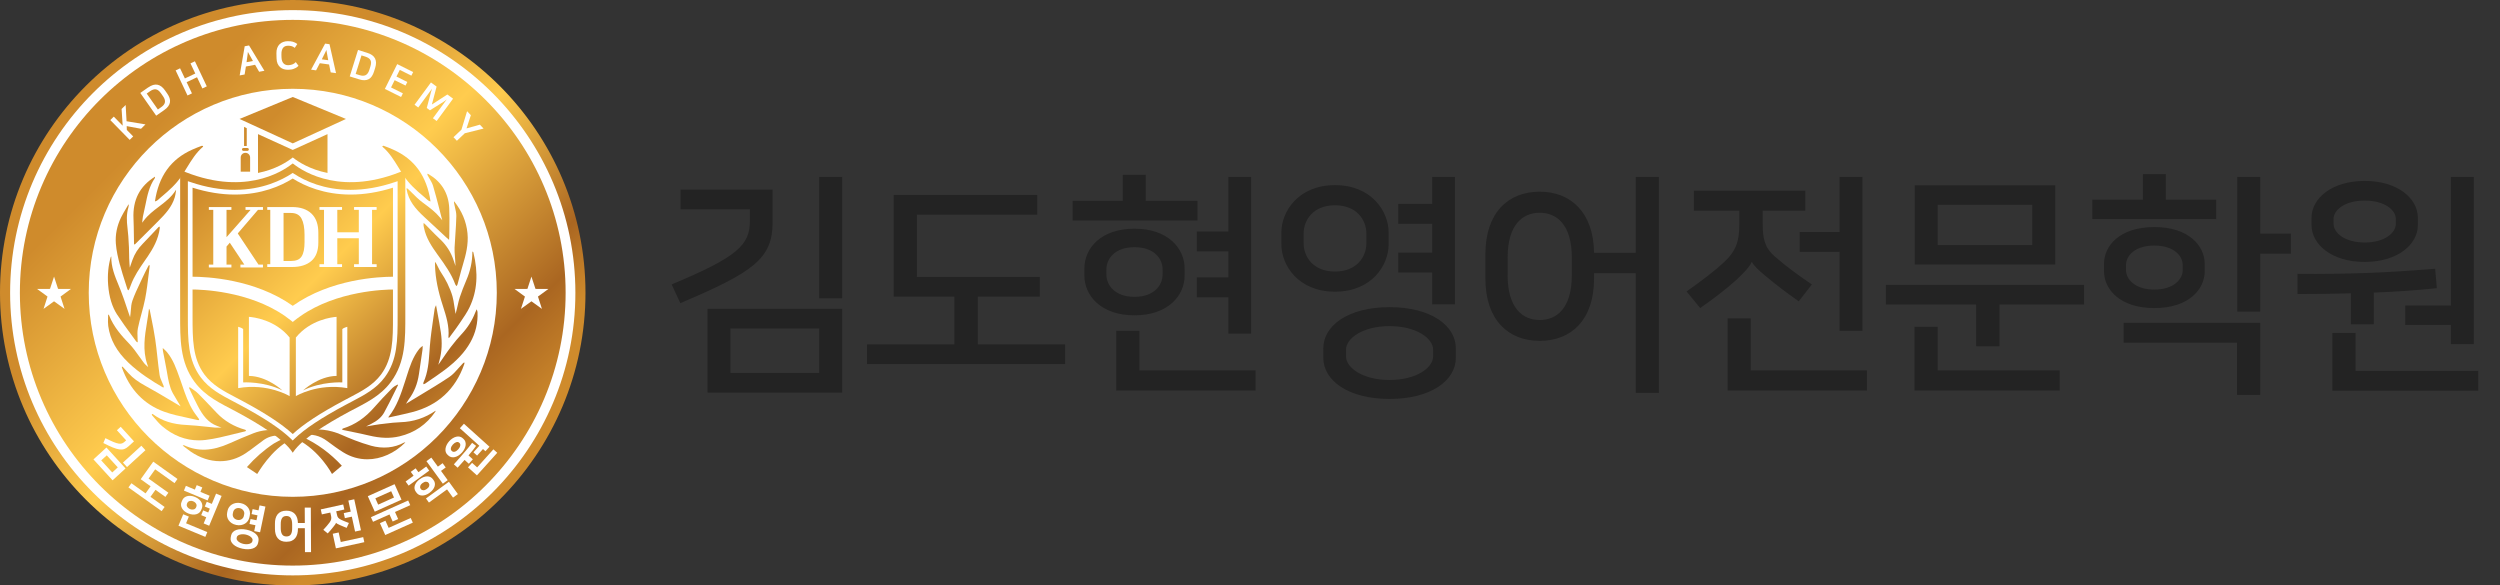
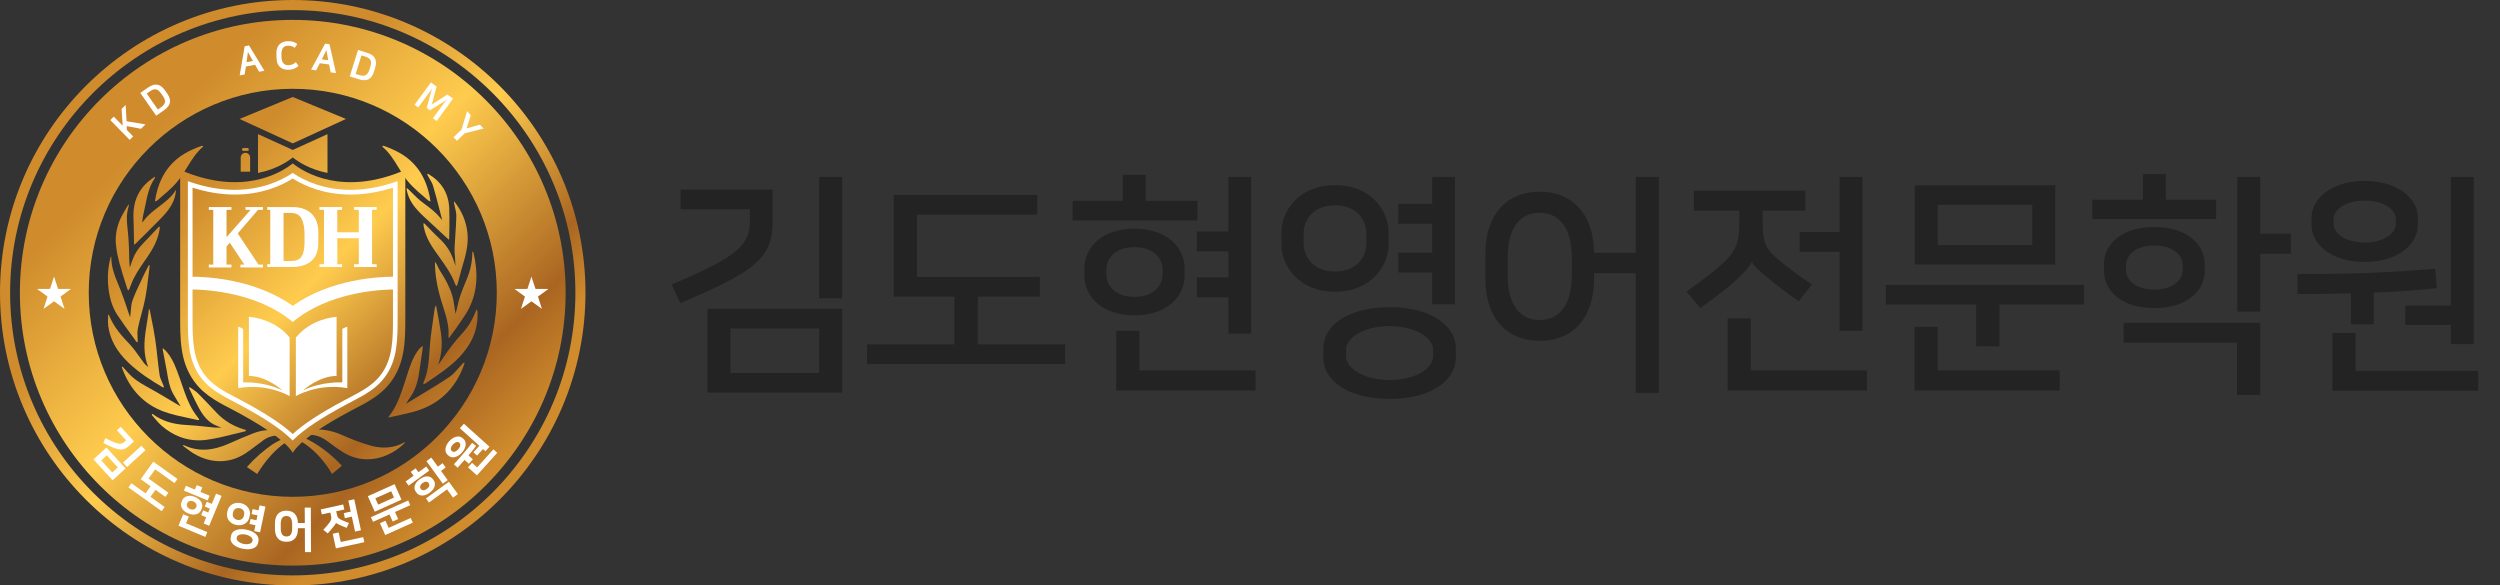
<svg xmlns="http://www.w3.org/2000/svg" width="427" height="100" viewBox="0 0 427 100" fill="none">
  <rect x="0" y="0" width="427" height="100" fill="#333333" stroke="none" />
  <g clip-path="url(#clip0_15_2)">
-     <path d="M50 0.407C22.651 0.407 0.407 22.659 0.407 50.004C0.407 77.35 22.651 99.593 49.996 99.593C77.341 99.593 99.593 77.35 99.593 50.004C99.593 22.659 77.345 0.407 50 0.407Z" fill="white" />
    <path d="M50 3.396C24.301 3.396 3.396 24.305 3.396 50.004C3.396 75.703 24.301 96.604 50 96.604C75.699 96.604 96.609 75.699 96.609 50.004C96.609 24.31 75.699 3.396 50 3.396ZM50 84.857C30.788 84.857 15.156 69.221 15.156 50.004C15.156 30.788 30.784 15.165 50 15.165C69.216 15.165 84.853 30.792 84.853 50.004C84.853 69.216 69.216 84.857 50 84.857Z" fill="url(#paint0_linear_15_2)" />
    <path d="M21.613 20.708L24.846 21.248L24.087 21.994L21.639 21.54L21.66 22.192L22.749 23.302L22.149 23.89L18.835 20.507L19.435 19.919L20.953 21.467L20.768 18.612L21.463 17.93L21.617 20.704L21.613 20.708Z" fill="white" />
    <path d="M25.322 14.933C25.9 14.53 26.423 14.376 26.895 14.47C27.367 14.564 27.791 14.882 28.168 15.418L28.554 15.971C28.743 16.241 28.88 16.498 28.962 16.747C29.047 16.995 29.069 17.235 29.03 17.471C28.992 17.707 28.897 17.934 28.734 18.157C28.576 18.38 28.344 18.595 28.04 18.805L26.676 19.756L23.962 15.876L25.313 14.929L25.322 14.933ZM26.964 18.702L27.538 18.299C27.71 18.179 27.851 18.05 27.958 17.917C28.066 17.784 28.134 17.643 28.164 17.493C28.194 17.343 28.186 17.18 28.134 17.004C28.083 16.828 27.988 16.64 27.843 16.434L27.491 15.932C27.204 15.521 26.912 15.298 26.616 15.259C26.321 15.22 25.99 15.328 25.635 15.576L25.06 15.979L26.964 18.698V18.702Z" fill="white" />
-     <path d="M33.652 13.192L31.877 14.033L32.786 15.949L32.027 16.309L29.999 12.026L30.758 11.666L31.577 13.398L33.352 12.558L32.533 10.826L33.292 10.466L35.32 14.749L34.561 15.109L33.652 13.192Z" fill="white" />
    <path d="M45.155 12.091L44.259 12.258L43.569 11.066L42 11.362L41.781 12.725L40.936 12.884L41.794 7.902L42.536 7.76L45.16 12.086L45.155 12.091ZM42.107 10.624L43.2 10.418L42.707 9.531C42.621 9.385 42.553 9.265 42.501 9.167C42.45 9.068 42.394 8.965 42.338 8.858C42.334 8.926 42.33 8.986 42.321 9.042C42.317 9.098 42.308 9.154 42.304 9.209C42.295 9.265 42.291 9.325 42.283 9.389C42.274 9.454 42.261 9.531 42.248 9.617L42.111 10.624H42.107Z" fill="white" />
    <path d="M49.138 7.036C49.473 7.027 49.764 7.057 50.026 7.13C50.283 7.203 50.536 7.332 50.78 7.52L50.343 8.176C50.146 8.018 49.953 7.919 49.764 7.872C49.575 7.825 49.374 7.807 49.16 7.812C49.018 7.812 48.881 7.842 48.748 7.885C48.615 7.932 48.495 8.009 48.392 8.12C48.289 8.232 48.208 8.382 48.148 8.575C48.088 8.764 48.062 9.008 48.066 9.299L48.079 9.784C48.088 10.033 48.122 10.247 48.186 10.418C48.251 10.59 48.337 10.731 48.444 10.839C48.551 10.946 48.671 11.023 48.808 11.07C48.945 11.117 49.087 11.139 49.237 11.134C49.456 11.13 49.678 11.092 49.906 11.014C50.133 10.941 50.339 10.804 50.523 10.607L50.986 11.242C50.849 11.383 50.703 11.499 50.553 11.585C50.399 11.67 50.249 11.735 50.094 11.786C49.944 11.838 49.79 11.868 49.644 11.885C49.494 11.902 49.357 11.911 49.224 11.915C48.967 11.923 48.718 11.889 48.482 11.82C48.246 11.752 48.036 11.64 47.856 11.482C47.676 11.323 47.526 11.122 47.415 10.877C47.303 10.629 47.243 10.328 47.235 9.973L47.213 9.124C47.205 8.768 47.248 8.463 47.346 8.202C47.44 7.945 47.578 7.726 47.753 7.554C47.929 7.383 48.135 7.254 48.371 7.169C48.607 7.083 48.864 7.036 49.138 7.031V7.036Z" fill="white" />
    <path d="M57.387 12.489L56.483 12.365L56.208 11.014L54.626 10.796L53.987 12.018L53.134 11.898L55.531 7.447L56.281 7.55L57.392 12.485L57.387 12.489ZM54.961 10.131L56.062 10.286L55.878 9.282C55.844 9.119 55.818 8.982 55.801 8.871C55.784 8.759 55.767 8.643 55.745 8.528C55.719 8.592 55.694 8.648 55.672 8.695C55.651 8.746 55.625 8.794 55.599 8.849C55.574 8.901 55.548 8.956 55.522 9.012C55.492 9.072 55.458 9.137 55.419 9.218L54.969 10.131H54.961Z" fill="white" />
    <path d="M62.729 9.025C63.403 9.235 63.844 9.557 64.058 9.99C64.273 10.423 64.281 10.95 64.084 11.576L63.883 12.223C63.784 12.536 63.664 12.802 63.514 13.021C63.368 13.24 63.192 13.407 62.982 13.518C62.776 13.634 62.532 13.694 62.262 13.703C61.988 13.711 61.675 13.66 61.323 13.548L59.737 13.051L61.152 8.532L62.725 9.025H62.729ZM60.749 12.627L61.417 12.837C61.619 12.901 61.803 12.931 61.975 12.935C62.146 12.935 62.301 12.905 62.438 12.841C62.575 12.772 62.699 12.665 62.807 12.519C62.914 12.373 63.008 12.181 63.081 11.941L63.265 11.357C63.415 10.882 63.415 10.513 63.265 10.255C63.115 9.998 62.828 9.801 62.412 9.672L61.743 9.462L60.753 12.627H60.749Z" fill="white" />
-     <path d="M70.571 12.301L70.262 12.922L68.282 11.936L67.716 13.077L69.572 14.003L69.268 14.616L67.407 13.694L66.79 14.937L68.813 15.945L68.504 16.567L65.735 15.19L67.844 10.95L70.575 12.309L70.571 12.301Z" fill="white" />
    <path d="M73.572 15.855C73.594 15.769 73.624 15.666 73.662 15.559C73.701 15.448 73.748 15.306 73.804 15.135L71.433 18.359L70.803 17.896L73.607 14.08L74.571 14.787L73.765 17.849L76.411 16.138L77.384 16.854L74.58 20.67L73.941 20.198L76.312 16.974C76.158 17.103 76.033 17.197 75.948 17.257C75.862 17.317 75.78 17.368 75.707 17.42L73.431 18.843L72.891 18.445L73.581 15.851L73.572 15.855Z" fill="white" />
    <path d="M79.395 22.753L78.035 24.044L77.457 23.435L78.816 22.145L79.776 18.993L80.424 19.675L79.682 21.93L81.959 21.291L82.593 21.96L79.399 22.758L79.395 22.753Z" fill="white" />
    <path d="M18.179 76.436L21.441 80.008L19.225 82.036L15.962 78.464L18.179 76.436ZM17.287 78.636L19.169 80.694L20.117 79.828L18.234 77.77L17.287 78.636ZM18.007 74.841C18.56 75.124 19.019 75.343 19.375 75.489C19.735 75.639 20.031 75.733 20.271 75.767C20.507 75.806 20.704 75.789 20.863 75.725C21.021 75.66 21.18 75.553 21.338 75.403L21.544 75.214L19.967 73.487L20.614 72.895L22.886 75.382L21.96 76.226C21.72 76.449 21.476 76.603 21.231 76.694C20.987 76.784 20.704 76.805 20.382 76.758C20.061 76.711 19.679 76.599 19.242 76.419C18.805 76.239 18.273 75.99 17.647 75.669L18.003 74.833L18.007 74.841ZM21.694 79.772L21 79.009L24.147 76.132L24.841 76.895L21.694 79.772Z" fill="white" />
    <path d="M26.561 83.656L25.699 84.861L28.117 86.589L27.607 87.301L21.934 83.249L22.445 82.537L24.863 84.265L25.725 83.06L24.031 81.851L26.175 78.85L30.316 81.808L29.806 82.52L26.505 80.162L25.377 81.74L28.76 84.158L28.25 84.87L26.556 83.661L26.561 83.656Z" fill="white" />
    <path d="M31.778 89.376L35.406 90.885L35.067 91.7L30.479 89.792L31.294 87.837L32.254 88.235L31.778 89.376ZM32.151 87.695C31.89 87.588 31.671 87.455 31.491 87.301C31.315 87.146 31.178 86.983 31.08 86.808C30.985 86.632 30.93 86.452 30.917 86.272C30.904 86.092 30.934 85.912 31.007 85.74L31.127 85.453C31.2 85.281 31.302 85.135 31.44 85.015C31.577 84.895 31.744 84.81 31.937 84.75C32.13 84.694 32.34 84.677 32.576 84.694C32.812 84.711 33.06 84.775 33.322 84.887C33.583 84.994 33.802 85.127 33.982 85.281C34.158 85.436 34.299 85.599 34.394 85.774C34.488 85.95 34.544 86.13 34.557 86.31C34.569 86.495 34.539 86.67 34.471 86.842L34.351 87.129C34.278 87.301 34.175 87.446 34.038 87.567C33.901 87.686 33.733 87.772 33.541 87.828C33.348 87.884 33.138 87.905 32.902 87.884C32.666 87.867 32.417 87.802 32.156 87.695H32.151ZM34.235 84.016L35.8 84.668L35.461 85.478L31.414 83.793L31.748 82.983L33.283 83.622L33.601 82.859L34.552 83.253L34.235 84.016ZM33.013 85.633C32.889 85.581 32.769 85.551 32.657 85.547C32.546 85.543 32.447 85.556 32.357 85.581C32.267 85.611 32.194 85.65 32.134 85.701C32.074 85.753 32.031 85.813 32.001 85.877L31.924 86.057C31.898 86.122 31.886 86.195 31.89 86.276C31.894 86.353 31.92 86.435 31.963 86.52C32.006 86.602 32.066 86.683 32.147 86.756C32.229 86.833 32.331 86.893 32.456 86.949C32.58 87.001 32.7 87.031 32.812 87.035C32.923 87.039 33.022 87.026 33.112 87.001C33.202 86.971 33.275 86.932 33.335 86.88C33.395 86.829 33.438 86.769 33.468 86.705L33.545 86.525C33.571 86.46 33.583 86.387 33.579 86.306C33.575 86.229 33.549 86.147 33.506 86.062C33.463 85.98 33.403 85.899 33.322 85.826C33.24 85.749 33.138 85.684 33.013 85.633ZM35.225 88.347L34.364 87.987L34.703 87.172L35.564 87.532L35.839 86.876L34.977 86.516L35.316 85.701L36.177 86.062L36.906 84.308L37.849 84.702L35.727 89.796L34.784 89.401L35.221 88.351L35.225 88.347Z" fill="white" />
    <path d="M40.345 89.663C40.045 89.599 39.787 89.496 39.573 89.354C39.359 89.209 39.183 89.041 39.054 88.853C38.926 88.664 38.836 88.458 38.793 88.24C38.75 88.017 38.75 87.798 38.793 87.579L38.865 87.228C38.908 87.013 38.994 86.812 39.123 86.627C39.251 86.439 39.414 86.284 39.607 86.165C39.804 86.044 40.027 85.959 40.285 85.912C40.538 85.864 40.816 85.873 41.116 85.933C41.417 85.993 41.674 86.1 41.888 86.242C42.102 86.387 42.274 86.555 42.407 86.743C42.54 86.932 42.626 87.138 42.669 87.361C42.711 87.584 42.711 87.802 42.669 88.017L42.596 88.368C42.548 88.587 42.463 88.788 42.334 88.973C42.205 89.157 42.047 89.311 41.85 89.431C41.657 89.552 41.429 89.637 41.176 89.684C40.923 89.732 40.645 89.723 40.345 89.663ZM41.434 93.723C41.104 93.655 40.803 93.556 40.533 93.432C40.263 93.307 40.036 93.162 39.856 92.994C39.672 92.827 39.539 92.643 39.457 92.437C39.376 92.231 39.359 92.017 39.406 91.79L39.479 91.438C39.526 91.215 39.629 91.022 39.787 90.868C39.946 90.709 40.139 90.593 40.375 90.512C40.611 90.43 40.872 90.388 41.172 90.379C41.468 90.37 41.781 90.4 42.115 90.469C42.446 90.538 42.746 90.636 43.016 90.761C43.286 90.885 43.513 91.031 43.693 91.198C43.877 91.365 44.011 91.549 44.092 91.755C44.173 91.961 44.191 92.175 44.148 92.403L44.075 92.754C44.028 92.977 43.925 93.17 43.77 93.325C43.612 93.483 43.414 93.599 43.183 93.68C42.947 93.762 42.681 93.805 42.386 93.813C42.09 93.822 41.772 93.792 41.442 93.723H41.434ZM40.941 86.795C40.791 86.765 40.653 86.76 40.525 86.786C40.396 86.812 40.285 86.859 40.186 86.919C40.087 86.983 40.01 87.061 39.95 87.155C39.89 87.249 39.847 87.344 39.826 87.446L39.762 87.751C39.74 87.854 39.74 87.957 39.762 88.068C39.779 88.18 39.822 88.282 39.886 88.377C39.95 88.475 40.036 88.561 40.143 88.634C40.25 88.711 40.379 88.763 40.529 88.793C40.679 88.823 40.816 88.827 40.945 88.801C41.074 88.775 41.185 88.728 41.284 88.668C41.382 88.604 41.459 88.527 41.52 88.433C41.58 88.338 41.622 88.244 41.644 88.141L41.708 87.837C41.73 87.734 41.73 87.631 41.708 87.519C41.687 87.408 41.648 87.305 41.584 87.211C41.52 87.112 41.434 87.026 41.331 86.953C41.224 86.876 41.095 86.825 40.945 86.795H40.941ZM41.935 91.296C41.76 91.258 41.588 91.245 41.421 91.249C41.254 91.249 41.099 91.275 40.966 91.314C40.829 91.352 40.713 91.408 40.623 91.481C40.529 91.554 40.473 91.639 40.452 91.734L40.418 91.91C40.396 92.004 40.418 92.107 40.473 92.21C40.529 92.313 40.611 92.411 40.722 92.501C40.834 92.591 40.962 92.673 41.116 92.741C41.271 92.81 41.434 92.866 41.609 92.904C41.785 92.939 41.957 92.956 42.128 92.951C42.295 92.951 42.45 92.926 42.583 92.887C42.72 92.849 42.831 92.793 42.926 92.72C43.02 92.647 43.076 92.561 43.097 92.467L43.136 92.291C43.157 92.193 43.136 92.094 43.08 91.991C43.024 91.888 42.943 91.79 42.831 91.7C42.724 91.609 42.591 91.528 42.437 91.459C42.287 91.391 42.12 91.335 41.944 91.296H41.935ZM44.156 87.168L44.332 86.319L45.335 86.525L44.422 90.915L43.419 90.709L43.629 89.706L42.617 89.496L42.793 88.647L43.805 88.857L43.98 88.017L42.969 87.807L43.144 86.958L44.152 87.168H44.156Z" fill="white" />
    <path d="M48.937 92.536C48.585 92.536 48.289 92.484 48.041 92.377C47.792 92.27 47.586 92.115 47.428 91.922C47.269 91.725 47.149 91.494 47.076 91.228C46.999 90.962 46.96 90.666 46.96 90.345V89.436C46.956 89.118 46.99 88.827 47.063 88.557C47.136 88.287 47.252 88.051 47.406 87.854C47.565 87.656 47.766 87.502 48.015 87.391C48.264 87.279 48.559 87.224 48.911 87.224C49.25 87.224 49.541 87.275 49.786 87.378C50.03 87.485 50.236 87.631 50.394 87.815C50.553 88.004 50.673 88.227 50.755 88.484C50.836 88.741 50.879 89.024 50.883 89.329H52.062L52.049 86.696H53.087L53.126 94.302H52.088L52.066 90.216H50.888V90.319C50.888 90.641 50.853 90.936 50.78 91.202C50.707 91.468 50.592 91.704 50.437 91.901C50.279 92.098 50.077 92.253 49.833 92.364C49.584 92.476 49.284 92.531 48.937 92.531V92.536ZM48.915 88.132C48.568 88.132 48.319 88.257 48.169 88.497C48.019 88.737 47.946 89.088 47.951 89.552V90.216C47.955 90.679 48.032 91.031 48.186 91.271C48.337 91.511 48.589 91.631 48.937 91.627C49.284 91.627 49.533 91.502 49.683 91.262C49.833 91.022 49.906 90.671 49.901 90.207V89.543C49.897 89.08 49.82 88.728 49.666 88.488C49.516 88.248 49.263 88.132 48.915 88.132Z" fill="white" />
    <path d="M54.785 87.001L58.622 86.165L58.811 87.026L57.426 87.326L57.563 87.948C57.584 88.042 57.61 88.132 57.64 88.214C57.67 88.295 57.713 88.364 57.769 88.428C57.825 88.493 57.893 88.553 57.979 88.613C58.06 88.673 58.163 88.733 58.288 88.788C58.485 88.878 58.695 88.968 58.918 89.063C59.141 89.153 59.364 89.243 59.595 89.324L59.209 90.16C59.012 90.083 58.819 90.006 58.626 89.924C58.433 89.843 58.249 89.766 58.078 89.693C57.88 89.607 57.722 89.53 57.606 89.466C57.49 89.397 57.417 89.346 57.392 89.307H57.383C57.379 89.359 57.331 89.449 57.25 89.577C57.164 89.706 57.048 89.86 56.89 90.045C56.748 90.22 56.607 90.396 56.457 90.572C56.307 90.748 56.148 90.924 55.977 91.108L55.222 90.495C55.441 90.267 55.647 90.045 55.831 89.817C56.02 89.59 56.182 89.389 56.32 89.2C56.431 89.046 56.508 88.887 56.556 88.72C56.598 88.553 56.598 88.368 56.556 88.171L56.418 87.545L54.973 87.858L54.785 86.996V87.001ZM58.198 92.574L62.035 91.742L62.224 92.604L57.37 93.659L56.83 91.164L57.846 90.945L58.202 92.574H58.198ZM60.097 88.244L58.905 88.501L58.716 87.639L59.908 87.382L59.497 85.496L60.504 85.277L61.653 90.572L60.646 90.791L60.093 88.248L60.097 88.244Z" fill="white" />
    <path d="M67.394 82.7L68.577 85.346L64.007 87.395L62.824 84.75L67.394 82.7ZM69.718 85.487L70.074 86.28L67.467 87.446L68.007 88.656L67.068 89.076L66.528 87.867L63.711 89.127L63.355 88.334L69.718 85.483V85.487ZM64.59 86.19L67.296 84.977L66.815 83.901L64.11 85.114L64.59 86.19ZM66.378 90.16L70.151 88.471L70.511 89.269L65.799 91.382L64.894 89.359L65.834 88.938L66.382 90.165L66.378 90.16Z" fill="white" />
    <path d="M71.472 80.651L72.801 79.682L73.311 80.385L69.791 82.945L69.281 82.242L70.64 81.255L70.159 80.595L70.991 79.991L71.472 80.651ZM73.388 84.162C73.152 84.334 72.925 84.454 72.706 84.531C72.483 84.608 72.278 84.642 72.085 84.638C71.892 84.634 71.716 84.591 71.557 84.51C71.399 84.428 71.266 84.317 71.159 84.171L71.004 83.961C70.897 83.815 70.833 83.652 70.803 83.476C70.777 83.3 70.79 83.12 70.846 82.936C70.901 82.752 71 82.567 71.137 82.379C71.278 82.19 71.463 82.014 71.699 81.843C71.93 81.675 72.153 81.555 72.376 81.474C72.599 81.397 72.805 81.358 72.998 81.362C73.191 81.367 73.367 81.41 73.525 81.491C73.684 81.573 73.817 81.684 73.924 81.83L74.078 82.04C74.185 82.186 74.25 82.344 74.275 82.524C74.301 82.7 74.288 82.88 74.233 83.065C74.177 83.249 74.078 83.438 73.937 83.626C73.795 83.815 73.607 83.991 73.379 84.158L73.388 84.162ZM72.179 82.503C71.956 82.662 71.823 82.833 71.78 83.009C71.733 83.189 71.75 83.326 71.823 83.429L71.917 83.562C71.99 83.665 72.119 83.721 72.303 83.734C72.488 83.746 72.689 83.669 72.908 83.51C73.126 83.352 73.264 83.18 73.306 83C73.354 82.82 73.337 82.683 73.264 82.58L73.165 82.447C73.092 82.344 72.963 82.289 72.779 82.28C72.595 82.267 72.393 82.344 72.175 82.503H72.179ZM72.753 85.14L76.676 82.284L78.207 84.389L77.375 84.994L76.355 83.592L73.264 85.839L72.753 85.135V85.14ZM74.794 79.699L75.6 79.112L76.128 79.841L75.322 80.428L76.471 82.01L75.635 82.615L72.835 78.764L73.671 78.16L74.79 79.703L74.794 79.699Z" fill="white" />
    <path d="M78.893 77.307C78.709 77.508 78.516 77.675 78.314 77.804C78.108 77.933 77.907 78.023 77.705 78.07C77.504 78.121 77.307 78.126 77.118 78.087C76.929 78.048 76.762 77.963 76.616 77.834L76.445 77.68C76.299 77.547 76.196 77.392 76.136 77.208C76.08 77.024 76.063 76.826 76.093 76.621C76.119 76.415 76.188 76.205 76.295 75.986C76.402 75.772 76.543 75.562 76.728 75.356C76.908 75.159 77.101 74.991 77.307 74.863C77.512 74.734 77.718 74.644 77.92 74.593C78.121 74.541 78.319 74.537 78.507 74.576C78.696 74.614 78.863 74.7 79.009 74.829L79.18 74.983C79.326 75.116 79.429 75.27 79.485 75.454C79.54 75.639 79.558 75.836 79.532 76.042C79.502 76.248 79.438 76.462 79.326 76.681C79.219 76.899 79.073 77.105 78.897 77.307H78.893ZM77.354 75.922C77.169 76.128 77.054 76.333 77.019 76.535C76.981 76.736 77.019 76.891 77.139 76.994L77.225 77.071C77.341 77.178 77.5 77.199 77.697 77.144C77.894 77.084 78.083 76.951 78.271 76.745C78.456 76.539 78.571 76.333 78.606 76.132C78.644 75.93 78.606 75.776 78.486 75.673L78.4 75.596C78.284 75.489 78.126 75.467 77.928 75.527C77.731 75.587 77.542 75.72 77.354 75.926V75.922ZM77.521 79.309C77.941 78.841 78.306 78.43 78.623 78.07C78.94 77.71 79.219 77.388 79.463 77.097C79.708 76.809 79.926 76.548 80.115 76.312C80.303 76.076 80.475 75.853 80.634 75.635L81.32 76.153C81.17 76.372 80.99 76.608 80.779 76.874C80.569 77.135 80.316 77.439 80.021 77.782L80.762 78.451L80.076 79.21L79.347 78.554C79.172 78.756 78.987 78.966 78.79 79.184C78.593 79.403 78.383 79.635 78.16 79.883L77.517 79.305L77.521 79.309ZM80.865 77.255L81.873 76.136L78.546 73.144L79.236 72.376L83.605 76.303L82.915 77.071L82.494 76.694L81.487 77.813L80.865 77.255ZM81.5 79.828L84.274 76.745L84.93 77.337L81.461 81.195L79.935 79.823L80.629 79.052L81.5 79.836V79.828Z" fill="white" />
    <path d="M50 100C22.432 100 0 77.568 0 50.004C0 22.44 22.432 0 50 0C77.568 0 100 22.436 100 50.004C100 77.573 77.564 100 50 100ZM50 1.728C23.379 1.728 1.728 23.388 1.728 50.004C1.728 76.621 23.379 98.276 50 98.276C76.621 98.276 98.276 76.625 98.276 50.004C98.276 23.384 76.616 1.728 50 1.728Z" fill="url(#paint1_linear_15_2)" />
    <path d="M90.769 47.243L91.46 49.344L93.672 49.348L91.884 50.652L92.561 52.757L90.769 51.462L88.977 52.757L89.659 50.652L87.871 49.348L90.083 49.344L90.769 47.243Z" fill="white" />
    <path d="M9.231 47.243L9.917 49.344L12.129 49.348L10.341 50.652L11.023 52.757L9.231 51.462L7.439 52.757L8.116 50.652L6.328 49.348L8.541 49.344L9.231 47.243Z" fill="white" />
    <path d="M79.09 62.031C78.837 62.288 78.589 62.566 78.349 62.841C77.864 63.398 77.358 63.973 76.754 64.384C75.159 65.456 73.482 66.468 71.853 67.445C71.184 67.849 70.511 68.252 69.842 68.663L69.336 68.972L69.709 68.376C69.744 68.32 69.769 68.273 69.804 68.23C70.738 66.987 71.313 65.559 71.557 63.874C71.634 63.33 71.716 62.789 71.797 62.245C71.917 61.43 72.037 60.611 72.153 59.797C72.183 59.569 72.192 59.334 72.192 59.102V59.072C72.192 59.072 72.162 59.098 72.145 59.111C71.939 59.269 71.75 59.415 71.6 59.6C70.515 60.959 69.984 62.622 69.474 64.23C69.405 64.431 69.345 64.637 69.281 64.839L69.173 65.173C68.496 67.261 67.797 69.418 66.361 71.206C66.352 71.223 66.352 71.274 66.352 71.317C66.751 71.227 67.145 71.141 67.531 71.056C68.509 70.841 69.439 70.64 70.37 70.4C74.794 69.272 77.8 66.498 79.309 62.159C79.33 62.09 79.322 62.001 79.317 61.902C79.227 61.936 79.146 61.975 79.094 62.026L79.09 62.031Z" fill="url(#paint2_linear_15_2)" />
    <path d="M32.104 71.381C32.679 71.501 33.27 71.626 33.845 71.763H33.858C33.896 71.763 33.956 71.742 34.012 71.72C34.012 71.72 34.016 71.72 34.021 71.72C34.008 71.647 33.991 71.579 33.965 71.536C33.845 71.36 33.716 71.193 33.588 71.021C33.412 70.785 33.227 70.545 33.069 70.292C32.186 68.912 31.65 67.356 31.135 65.851C31.02 65.516 30.904 65.182 30.788 64.847L30.651 64.47C30.123 62.987 29.583 61.447 28.558 60.191C28.396 59.994 28.203 59.814 28.014 59.638C27.95 59.578 27.885 59.518 27.821 59.458L27.8 59.471C27.8 59.501 27.8 59.531 27.8 59.561C27.8 59.681 27.808 59.797 27.825 59.908C27.907 60.333 27.988 60.753 28.074 61.177C28.211 61.876 28.357 62.601 28.477 63.317L28.541 63.685C28.739 64.865 28.94 66.086 29.523 67.167C29.768 67.617 30.042 68.059 30.278 68.453C30.385 68.625 30.488 68.792 30.578 68.946L30.857 69.409L30.394 69.135C29.875 68.83 29.352 68.522 28.824 68.204C27.551 67.446 26.235 66.665 24.893 65.936C23.607 65.237 22.71 64.577 21.99 63.793C21.844 63.634 21.699 63.471 21.553 63.308C21.364 63.09 21.167 62.867 20.965 62.657C20.948 62.639 20.88 62.627 20.828 62.618C20.815 62.669 20.803 62.729 20.811 62.755C22.145 66.515 24.576 69.062 28.04 70.322C29.347 70.798 30.749 71.094 32.104 71.381Z" fill="url(#paint3_linear_15_2)" />
    <path d="M39.95 74.138C40.589 73.98 41.249 73.812 41.901 73.667C41.927 73.658 41.987 73.577 42.017 73.534C42.021 73.529 42.025 73.521 42.03 73.517C41.978 73.469 41.931 73.418 41.892 73.405C39.967 72.865 38.33 71.9 37.035 70.537L36.327 69.791C35.517 68.938 34.685 68.054 33.841 67.214C33.519 66.892 33.12 66.622 32.739 66.361C32.645 66.296 32.55 66.232 32.46 66.168C32.46 66.168 32.452 66.168 32.434 66.168C32.392 66.168 32.34 66.181 32.289 66.194C32.289 66.228 32.289 66.266 32.297 66.284C32.413 66.524 32.524 66.76 32.636 67C33 67.771 33.382 68.573 33.785 69.341C34.642 70.97 35.534 72.175 37.108 72.762L37.828 73.032H36.953C36.868 73.032 36.782 73.036 36.7 73.032C36.19 72.985 35.68 72.929 35.17 72.873C34.085 72.758 32.966 72.638 31.864 72.586C29.506 72.479 27.688 71.896 26.14 70.755C26.098 70.721 26.016 70.713 25.93 70.704C25.939 70.798 25.948 70.901 25.982 70.94C26.102 71.077 26.222 71.219 26.338 71.356C26.758 71.853 27.195 72.363 27.684 72.783C29.575 74.395 31.688 75.214 33.956 75.214C34.338 75.214 34.728 75.189 35.118 75.141C36.739 74.944 38.364 74.537 39.942 74.142L39.95 74.138Z" fill="url(#paint4_linear_15_2)" />
-     <path d="M65.023 72.436C64.659 72.479 64.29 72.543 63.934 72.603C63.767 72.633 63.595 72.663 63.428 72.689L62.528 72.835L63.347 72.427C64.453 71.874 65.173 71.249 65.611 70.46C66.232 69.328 66.815 68.149 67.377 67.004C67.574 66.605 67.771 66.207 67.969 65.808C67.977 65.786 67.977 65.731 67.969 65.709C67.964 65.709 67.926 65.696 67.887 65.696C67.823 65.731 67.758 65.765 67.69 65.803C67.454 65.932 67.214 66.069 67.038 66.249L66.717 66.579C65.795 67.527 64.843 68.504 63.968 69.521C62.391 71.351 60.633 72.548 58.588 73.182C58.528 73.199 58.468 73.259 58.403 73.328C58.48 73.384 58.558 73.431 58.631 73.448C59.175 73.568 59.72 73.68 60.264 73.787C61.152 73.967 62.073 74.155 62.974 74.374C64.997 74.859 66.644 74.906 68.239 74.528C70.807 73.92 72.865 72.505 74.353 70.322C74.383 70.279 74.395 70.215 74.404 70.142C72.582 71.399 70.614 72.046 68.393 72.115C67.531 72.14 66.652 72.248 65.803 72.35C65.542 72.38 65.285 72.415 65.023 72.445V72.436Z" fill="url(#paint5_linear_15_2)" />
    <path d="M81.453 52.915C81.444 52.885 81.431 52.855 81.418 52.83C81.401 52.873 81.38 52.915 81.358 52.958C81.294 53.1 81.225 53.237 81.17 53.383C80.634 54.768 79.866 55.977 78.824 57.087C78.25 57.7 77.667 58.399 76.981 59.291C76.573 59.822 76.188 60.388 75.815 60.933C75.647 61.177 75.476 61.422 75.309 61.666L74.863 62.305L75.064 61.55C75.472 60.033 75.544 58.476 75.3 56.791C75.141 55.685 74.927 54.562 74.726 53.481C74.644 53.031 74.554 52.577 74.477 52.127C74.456 52.169 74.434 52.212 74.417 52.255C74.335 52.427 74.258 52.59 74.237 52.752C74.164 53.267 74.087 53.786 74.014 54.3C73.787 55.874 73.551 57.499 73.422 59.106C73.401 59.402 73.379 59.694 73.358 59.99C73.234 61.773 73.105 63.617 72.325 65.328C72.295 65.396 72.303 65.503 72.316 65.615V65.623C72.316 65.623 72.32 65.623 72.325 65.623C72.436 65.593 72.539 65.568 72.621 65.516C72.852 65.358 73.084 65.199 73.315 65.04C74.185 64.449 75.081 63.84 75.935 63.201C78.014 61.636 79.369 60.183 80.325 58.493C81.23 56.898 81.645 55.158 81.56 53.314C81.555 53.194 81.508 53.066 81.457 52.928L81.453 52.915Z" fill="url(#paint6_linear_15_2)" />
    <path d="M21.969 61.975C23.812 63.724 25.93 65.058 27.757 66.129C27.804 66.159 27.881 66.168 27.958 66.181C27.967 66.086 27.976 65.996 27.954 65.932C27.877 65.718 27.778 65.499 27.684 65.289C27.504 64.886 27.32 64.474 27.255 64.037C27.105 63.012 26.989 61.966 26.878 60.954C26.771 59.964 26.659 58.939 26.509 57.94C26.329 56.706 26.08 55.462 25.836 54.257C25.75 53.833 25.665 53.404 25.583 52.98C25.57 52.911 25.519 52.834 25.467 52.757C25.463 52.748 25.454 52.74 25.446 52.731C25.36 53.507 25.232 54.292 25.107 55.051C24.726 57.379 24.331 59.788 25.146 62.202L25.313 62.699L24.923 62.352C24.747 62.198 24.618 62.031 24.511 61.889C24.258 61.555 24.014 61.207 23.774 60.873C23.251 60.136 22.71 59.372 22.084 58.721C20.828 57.422 19.422 55.865 18.633 53.859C18.62 53.816 18.552 53.769 18.47 53.709C18.47 53.893 18.462 54.073 18.457 54.245C18.44 54.776 18.427 55.235 18.487 55.689C18.8 58 19.941 60.054 21.969 61.975Z" fill="url(#paint7_linear_15_2)" />
    <path d="M77.975 52.98L77.817 53.619L77.705 52.967C77.658 52.697 77.62 52.431 77.581 52.174C77.5 51.616 77.422 51.093 77.277 50.596C77.088 49.927 76.801 49.207 76.402 48.388C76.106 47.783 75.746 47.162 75.223 46.368C75.069 46.137 74.948 45.884 74.833 45.64C74.67 45.305 74.516 44.984 74.293 44.714C74.28 46.767 74.618 48.864 75.343 51.286C75.45 51.638 75.562 51.989 75.673 52.337C76.209 54.009 76.762 55.737 76.591 57.593C76.591 57.627 76.625 57.696 76.663 57.76C76.835 57.529 76.998 57.31 77.157 57.091C77.594 56.508 78.001 55.955 78.383 55.389C78.499 55.218 78.619 55.046 78.734 54.875C79.257 54.107 79.802 53.31 80.201 52.474C81.513 49.73 81.727 46.669 80.852 43.11C80.84 43.063 80.784 43.003 80.728 42.947C80.698 43.003 80.677 43.059 80.677 43.097C80.672 44.701 80.334 46.27 79.635 47.891C79.206 48.898 78.846 49.824 78.546 50.729C78.387 51.2 78.276 51.694 78.16 52.217C78.104 52.461 78.044 52.714 77.98 52.975L77.975 52.98Z" fill="url(#paint8_linear_15_2)" />
    <path d="M20.039 53.773C20.794 54.943 21.63 56.084 22.44 57.19C22.719 57.567 22.994 57.949 23.268 58.326C23.298 58.369 23.379 58.408 23.482 58.455C23.495 58.459 23.512 58.468 23.525 58.476C23.525 58.245 23.512 58.022 23.499 57.803C23.469 57.19 23.444 56.611 23.555 56.058C23.722 55.231 23.945 54.403 24.16 53.606C24.391 52.752 24.631 51.869 24.799 50.995C25.064 49.61 25.232 48.178 25.399 46.793C25.454 46.33 25.51 45.871 25.566 45.408C25.566 45.374 25.523 45.297 25.485 45.237C25.433 45.288 25.39 45.34 25.36 45.395L25.236 45.631C24.94 46.201 24.636 46.793 24.366 47.385C24.22 47.698 24.07 48.015 23.924 48.328C23.461 49.305 22.985 50.313 22.62 51.342C22.423 51.895 22.38 52.521 22.346 53.027C22.329 53.237 22.316 53.43 22.295 53.597L22.217 54.176L22.024 53.627C21.904 53.28 21.78 52.907 21.651 52.521C21.351 51.625 21.013 50.609 20.627 49.631C20.507 49.327 20.382 49.023 20.258 48.718C19.624 47.183 18.968 45.597 19.006 43.788C18.959 43.826 18.929 43.869 18.916 43.908C18.492 45.37 18.342 46.965 18.47 48.654C18.629 50.72 19.139 52.397 20.031 53.777L20.039 53.773Z" fill="url(#paint9_linear_15_2)" />
    <path d="M77.71 35.414C77.83 35.907 77.95 36.413 77.941 36.919C77.924 37.974 77.847 39.041 77.778 40.075C77.727 40.803 77.671 41.558 77.641 42.304C77.62 42.78 77.658 43.269 77.697 43.745C77.714 43.968 77.731 44.186 77.744 44.409L77.8 45.434L77.474 44.461C77.002 43.041 76.235 41.854 75.133 40.825C74.558 40.289 74.001 39.719 73.465 39.166C73.161 38.853 72.856 38.54 72.543 38.231C72.5 38.184 72.432 38.154 72.338 38.107V38.132C72.338 38.278 72.338 38.39 72.342 38.505C72.35 38.595 72.368 38.685 72.389 38.784L72.415 38.896C72.758 40.632 73.727 42.085 74.691 43.427L74.906 43.723C75.982 45.215 77.092 46.759 77.752 48.551C77.791 48.654 77.877 48.752 77.967 48.855C77.971 48.855 77.975 48.864 77.98 48.868C78.053 48.757 78.121 48.654 78.151 48.551C78.276 48.101 78.396 47.651 78.511 47.196C78.679 46.562 78.85 45.906 79.047 45.262C79.553 43.573 80.038 41.76 79.845 39.822C79.648 37.845 78.901 36.062 77.56 34.372C77.538 34.475 77.534 34.574 77.547 34.66C77.59 34.913 77.654 35.174 77.714 35.423L77.71 35.414Z" fill="url(#paint10_linear_15_2)" />
    <path d="M20.485 45.202C20.76 46.27 21.107 47.346 21.441 48.379C21.553 48.722 21.66 49.065 21.767 49.408C21.789 49.468 21.84 49.533 21.9 49.597C21.969 49.528 22.037 49.46 22.072 49.387C22.162 49.211 22.226 49.027 22.299 48.834L22.346 48.697C22.908 47.162 23.834 45.824 24.726 44.533C24.914 44.259 25.103 43.985 25.287 43.715C26.098 42.514 27.058 40.889 27.294 38.947C27.302 38.878 27.285 38.797 27.268 38.711C27.195 38.728 27.114 38.745 27.084 38.776C26.724 39.153 26.368 39.534 26.012 39.916C25.493 40.478 24.953 41.056 24.408 41.605C23.577 42.441 22.994 43.359 22.62 44.409C22.565 44.563 22.513 44.718 22.457 44.872L22.17 45.708L22.115 45.057C22.067 44.469 22.059 43.886 22.05 43.32C22.046 42.952 22.042 42.583 22.024 42.214C21.965 40.829 21.883 39.779 21.763 38.801C21.647 37.854 21.566 36.606 21.947 35.354C21.977 35.251 21.986 35.136 21.99 35.011C21.99 34.99 21.99 34.964 21.99 34.943L21.934 34.925C21.814 35.136 21.69 35.341 21.566 35.551C21.257 36.07 20.936 36.602 20.67 37.151C19.975 38.591 19.675 40.087 19.787 41.597C19.877 42.836 20.172 44.058 20.468 45.202H20.485Z" fill="url(#paint11_linear_15_2)" />
    <path d="M73.375 30.531C73.602 30.917 73.834 31.311 73.967 31.744C74.344 32.992 74.67 34.274 74.991 35.513C75.12 36.014 75.249 36.512 75.377 37.013L75.54 37.622L75.137 37.138C74.365 36.203 73.431 35.508 72.445 34.775L72.102 34.518C71.51 34.077 70.978 33.545 70.464 33.03C70.215 32.777 69.954 32.516 69.688 32.272C69.628 32.216 69.546 32.169 69.461 32.121C69.448 32.203 69.439 32.28 69.448 32.349C69.782 34.269 70.918 35.646 72.53 37.121C73.298 37.824 74.057 38.531 74.82 39.243C75.279 39.672 75.742 40.1 76.201 40.529C76.359 40.675 76.522 40.812 76.681 40.949C76.689 40.953 76.698 40.962 76.702 40.966C76.702 40.962 76.702 40.958 76.702 40.953C76.719 40.761 76.736 40.559 76.736 40.366C76.736 39.907 76.745 39.444 76.754 38.986C76.766 37.849 76.784 36.67 76.728 35.521C76.603 33 75.416 31.054 73.186 29.729C73.139 29.699 73.071 29.686 72.998 29.673C72.998 29.759 72.993 29.849 73.019 29.905C73.126 30.119 73.251 30.334 73.375 30.544V30.531Z" fill="url(#paint12_linear_15_2)" />
    <path d="M22.865 40.105C22.873 40.619 22.878 41.138 22.891 41.657C22.891 41.687 22.912 41.73 22.933 41.772C23.002 41.747 23.066 41.721 23.101 41.687C24.151 40.645 25.193 39.603 26.239 38.557L27.058 37.734C28.246 36.546 29.356 35.346 29.845 33.716C29.935 33.425 29.982 33.116 30.025 32.812C30.042 32.7 30.059 32.589 30.076 32.482L30.038 32.46C29.292 33.669 28.194 34.501 27.131 35.307C26.218 35.997 25.279 36.713 24.576 37.657L24.288 38.042L24.331 37.562C24.365 37.151 24.447 36.782 24.528 36.443C24.648 35.959 24.747 35.453 24.846 34.968C25.154 33.425 25.476 31.826 26.436 30.445C26.466 30.402 26.471 30.304 26.471 30.188C26.471 30.183 26.471 30.179 26.471 30.175C23.855 31.808 22.655 34.154 22.8 37.335C22.843 38.257 22.852 39.2 22.865 40.109V40.105Z" fill="url(#paint13_linear_15_2)" />
    <path d="M27.56 33.631C28.974 32.46 30.106 31.401 31.015 30.064C31.332 29.596 31.633 29.103 31.924 28.627C32.696 27.371 33.493 26.072 34.668 25.069C34.677 25.051 34.69 25 34.694 24.957C34.625 24.919 34.548 24.893 34.501 24.893C33.939 25.09 33.378 25.313 32.825 25.562C29.189 27.187 27.105 30.076 26.462 34.398C26.466 34.398 26.471 34.398 26.475 34.398C26.621 34.355 26.736 34.321 26.822 34.261C26.977 34.154 27.118 34.025 27.268 33.888C27.362 33.802 27.457 33.716 27.555 33.631H27.56Z" fill="url(#paint14_linear_15_2)" />
    <path d="M72.44 33.631C71.026 32.46 69.894 31.401 68.985 30.064C68.668 29.596 68.367 29.103 68.076 28.627C67.304 27.371 66.507 26.072 65.332 25.069C65.323 25.051 65.31 25 65.306 24.957C65.375 24.919 65.452 24.893 65.499 24.893C66.061 25.09 66.622 25.313 67.171 25.562C70.807 27.187 72.891 30.076 73.534 34.398C73.529 34.398 73.525 34.398 73.521 34.398C73.375 34.355 73.259 34.321 73.174 34.261C73.019 34.154 72.878 34.025 72.728 33.888C72.633 33.802 72.539 33.716 72.44 33.631Z" fill="url(#paint15_linear_15_2)" />
    <path d="M49.22 73.842C48.83 73.735 48.294 73.641 48.045 73.598C46.36 73.294 44.735 73.431 43.286 74.001C41.931 74.533 40.576 75.107 39.251 75.703C36.237 77.062 33.794 77.157 31.41 76.038C31.371 76.038 31.294 76.068 31.217 76.093C31.212 76.093 31.208 76.093 31.204 76.098C31.332 76.196 31.457 76.295 31.577 76.389C31.941 76.672 32.254 76.916 32.58 77.139C34.145 78.207 35.869 78.773 37.571 78.773C39.11 78.773 40.572 78.323 41.922 77.439C42.561 77.019 43.187 76.543 43.792 76.085C44.182 75.789 44.585 75.48 44.992 75.189C45.751 74.644 46.523 74.374 48.045 74.318C48.482 74.095 48.8 74.027 49.22 73.842Z" fill="url(#paint16_linear_15_2)" />
    <path d="M63.3 76.106C61.456 75.596 59.69 74.863 58.361 74.275C56.26 73.354 54.184 73.118 52.212 73.577C52.182 73.585 48.872 74.486 46.776 75.75C45.104 76.852 43.552 78.207 42.171 79.776L43.929 80.955C44.053 80.809 46.274 76.784 49.734 75.026C50.124 74.829 50.343 74.82 50.707 75C54.617 76.955 56.706 80.955 56.706 80.955L58.386 79.545C56.397 77.401 54.189 75.785 51.638 74.601L51.235 74.417L51.668 74.34C53.246 74.057 54.609 74.378 55.908 75.352C56.77 75.995 57.687 76.672 58.635 77.26C59.908 78.048 61.293 78.447 62.751 78.447C65.062 78.447 67.411 77.401 69.238 75.566C69.148 75.557 69.075 75.557 69.04 75.575C67.343 76.509 65.396 76.694 63.304 76.115L63.3 76.106Z" fill="url(#paint17_linear_15_2)" />
    <path d="M69.229 53.769V29.013C58.566 33.648 51.878 29.382 50.124 28.001C50.124 28.001 50.12 28 50.111 27.997C50.073 27.967 50.034 27.941 50 27.916C49.97 27.941 49.931 27.967 49.893 27.997C49.893 27.997 49.889 27.998 49.88 28.001C48.126 29.382 41.442 33.648 30.771 29.013V53.769C30.771 57.855 30.711 61.825 33.223 65.216C35.084 67.733 37.648 68.873 40.285 70.275C44.533 72.552 48.435 75.034 49.88 77.148C49.884 77.148 49.884 77.157 49.893 77.165C49.931 77.221 49.961 77.281 50 77.332C50.034 77.281 50.077 77.221 50.111 77.165C50.116 77.161 50.116 77.152 50.124 77.148C51.574 75.03 55.467 72.552 59.715 70.275C62.356 68.873 64.912 67.737 66.777 65.216C69.293 61.82 69.229 57.855 69.229 53.769Z" fill="url(#paint18_linear_15_2)" />
    <path d="M50 75.244L49.721 74.974C47.972 73.272 45.087 71.356 40.906 69.122C40.761 69.045 40.611 68.968 40.46 68.886C40.297 68.8 40.135 68.71 39.972 68.629C37.708 67.437 35.753 66.412 34.278 64.444C32.087 61.477 32.087 58.052 32.087 54.09V30.947L32.614 31.122C35.178 31.988 37.699 32.426 40.1 32.426C44.859 32.426 48.208 30.702 49.777 29.678L49.996 29.536L50.214 29.678C52.135 30.93 55.372 32.426 59.891 32.426C62.296 32.426 64.817 31.988 67.385 31.122L67.913 30.947V54.06C67.913 58.035 67.913 61.469 65.713 64.44C64.256 66.399 62.313 67.42 60.063 68.607C59.822 68.732 59.625 68.835 59.424 68.942L59.094 69.118C54.913 71.343 52.028 73.259 50.274 74.966L49.996 75.236L50 75.244ZM32.889 32.057V54.065C32.889 57.915 32.889 61.216 34.921 63.973C36.285 65.791 38.167 66.781 40.34 67.921C40.508 68.007 40.67 68.093 40.838 68.183C40.983 68.26 41.129 68.337 41.279 68.415C45.318 70.575 48.178 72.449 50 74.134C51.826 72.44 54.69 70.567 58.725 68.415L59.055 68.239C59.261 68.132 59.462 68.02 59.668 67.917C61.859 66.764 63.728 65.778 65.079 63.968C67.12 61.207 67.12 57.897 67.12 54.065V32.057C64.65 32.837 62.223 33.232 59.895 33.232C55.346 33.232 52.036 31.774 50 30.492C47.964 31.774 44.654 33.232 40.105 33.232C37.781 33.232 35.358 32.837 32.893 32.057H32.889Z" fill="white" />
    <path d="M50 16.562L40.911 20.318L45.4 22.376L50 24.49L50.034 24.477L59.089 20.318L50 16.562Z" fill="url(#paint19_linear_15_2)" />
-     <path d="M42.145 21.896L41.687 21.664V24.94H42.145V21.896Z" fill="url(#paint20_linear_15_2)" />
    <path d="M42.257 25.279H41.575C41.442 25.279 41.331 25.386 41.331 25.523C41.331 25.66 41.442 25.767 41.575 25.767H42.257C42.394 25.767 42.501 25.66 42.501 25.523C42.501 25.386 42.39 25.279 42.257 25.279Z" fill="url(#paint21_linear_15_2)" />
    <path d="M41.112 29.326V26.904C41.112 26.462 41.472 26.102 41.918 26.102C42.364 26.102 42.72 26.458 42.72 26.904V29.326H41.112Z" fill="url(#paint22_linear_15_2)" />
    <path d="M49.901 26.972C49.936 26.947 49.97 26.921 50 26.895C50.03 26.916 50.064 26.942 50.103 26.972C50.103 26.972 50.107 26.974 50.116 26.977C50.93 27.62 52.911 28.94 55.938 29.54V22.908L50.004 25.609L44.066 22.908V29.54C47.097 28.94 49.078 27.62 49.893 26.977C49.893 26.977 49.896 26.975 49.901 26.972Z" fill="url(#paint23_linear_15_2)" />
    <path d="M42.514 54.116V64.204C45.627 64.247 48.229 66.678 48.229 66.678C45.074 65.1 41.532 65.315 41.532 65.315V56.2C41.318 55.985 40.679 55.814 40.679 55.814V66.292C45.755 65.396 49.468 67.66 49.468 67.66V57.649C46.977 54.579 43.243 54.167 42.514 54.116Z" fill="white" />
    <path d="M57.486 54.116V64.204C54.373 64.247 51.771 66.678 51.771 66.678C54.931 65.1 58.468 65.315 58.468 65.315V56.2C58.682 55.985 59.321 55.814 59.321 55.814V66.292C54.245 65.396 50.532 67.66 50.532 67.66V57.649C53.023 54.579 56.757 54.167 57.486 54.116Z" fill="white" />
    <path d="M67.145 47.265C64.749 47.265 56.504 47.629 50 52.234C43.496 47.629 35.251 47.265 32.855 47.265C32.756 47.265 32.675 47.265 32.597 47.265V49.443C32.632 49.443 32.67 49.443 32.713 49.443C34.291 49.443 42.467 49.661 48.667 53.974C49.048 54.24 49.395 54.502 49.73 54.768L50.004 54.991L50.279 54.768C50.609 54.502 50.956 54.24 51.342 53.974C57.542 49.661 65.718 49.443 67.296 49.443C67.338 49.443 67.373 49.443 67.407 49.443V47.265C67.334 47.265 67.248 47.265 67.15 47.265H67.145Z" fill="white" />
    <path d="M44.469 35.363H42.767H41.935V35.843H42.801L38.69 40.512V35.843H39.526V35.363H38.69H36.426H35.671V35.843H36.426V45.194H35.671V45.678H36.426H38.69H39.526V45.194H38.69V42.111L44.062 35.843H44.915V35.363H44.469Z" fill="white" />
    <path d="M53.198 36.482C52.414 35.736 51.312 35.363 49.884 35.363H45.648V35.843H46.163V45.125H45.648V45.605H49.884C51.291 45.605 52.392 45.258 53.185 44.572C53.979 43.882 54.373 42.831 54.373 41.412V39.766C54.373 38.321 53.983 37.228 53.198 36.482ZM52.019 41.267C52.019 41.862 51.977 42.368 51.895 42.788C51.813 43.204 51.681 43.547 51.501 43.818C51.321 44.088 51.08 44.281 50.789 44.396C50.493 44.516 50.137 44.576 49.708 44.576H48.431V36.374H49.708C50.557 36.374 51.158 36.696 51.501 37.339C51.844 37.982 52.015 38.9 52.015 40.092V41.267H52.019Z" fill="white" />
    <path d="M64.329 35.843V35.363H63.548H61.285H60.474V35.843H61.285V39.676H57.61V35.843H58.42V35.363H57.61H55.342H54.566V35.843H55.342V45.125H54.566V45.605H55.342H57.61H58.42V45.125H57.61V40.692H61.285V45.125H60.474V45.605H61.285H63.548H64.329V45.125H63.548V35.843H64.329Z" fill="white" />
    <path d="M44.148 45.194L40.392 39.543L38.93 40.979L41.734 45.194H41.065V45.678H42.051H44.469H44.915V45.194H44.148Z" fill="white" />
  </g>
  <path d="M128.08 37.7V35.74H116.24V32.38H131.96V37.98C131.96 44.14 128.76 46.46 116.2 51.78L114.72 48.58C126 43.86 128.08 41.86 128.08 37.7ZM143.84 50.94H139.92V30.22H143.84V50.94ZM120.84 52.74H143.84V67.06H120.84V52.74ZM124.76 56.1V63.7H139.92V56.1H124.76ZM177.606 47.3V50.66H167.006V58.82H181.926V62.18H148.086V58.82H163.006V50.66H152.646V33.3H177.166V36.66H156.606V47.3H177.606ZM193.773 53.86C188.053 53.86 185.213 50.5 185.213 47.06V45.86C185.213 42.38 188.053 39.06 193.773 39.06C199.493 39.06 202.333 42.42 202.333 45.86V47.06C202.333 50.5 199.493 53.86 193.773 53.86ZM213.693 56.98H209.813V50.78H204.413V47.38H209.813V42.94H204.413V39.54H209.813V30.22H213.693V56.98ZM194.613 56.5V63.26H214.453V66.7H190.653V56.5H194.613ZM204.533 34.3V37.66H183.213V34.3H191.773V29.86H195.693V34.3H204.533ZM193.773 50.7C197.013 50.7 198.573 48.82 198.573 46.86V46.06C198.573 44.1 197.053 42.22 193.773 42.22C190.493 42.22 188.973 44.1 188.973 46.06V46.86C188.973 48.82 190.533 50.7 193.773 50.7ZM226.019 61.1V59.5C226.019 55.62 230.259 52.46 237.339 52.46C244.419 52.46 248.659 55.62 248.659 59.5V61.1C248.659 64.98 244.419 68.14 237.339 68.14C230.259 68.14 226.019 64.98 226.019 61.1ZM237.179 39.7V41.74C237.179 45.3 234.299 49.82 228.019 49.82C221.739 49.82 218.859 45.3 218.859 41.74V39.7C218.859 36.14 221.739 31.62 228.019 31.62C234.299 31.62 237.179 36.14 237.179 39.7ZM248.499 51.98H244.619V46.54H238.819V43.14H244.619V38.22H238.819V34.82H244.619V30.22H248.499V51.98ZM244.779 60.86V59.74C244.779 57.78 241.899 55.7 237.339 55.7C232.779 55.7 229.899 57.78 229.899 59.74V60.86C229.899 62.82 232.779 64.9 237.339 64.9C241.899 64.9 244.779 62.82 244.779 60.86ZM233.379 41.54V39.9C233.379 37.54 231.699 35.06 228.019 35.06C224.339 35.06 222.659 37.54 222.659 39.9V41.54C222.659 43.9 224.339 46.38 228.019 46.38C231.699 46.38 233.379 43.9 233.379 41.54ZM283.345 67.1H279.385V46.66H272.265V47.58C272.265 54.62 268.385 58.22 262.985 58.22C257.585 58.22 253.705 54.62 253.705 47.58V43.42C253.705 36.34 257.585 32.74 262.985 32.74C268.305 32.74 272.185 36.3 272.265 43.18H279.385V30.22H283.345V67.1ZM262.985 54.66C265.865 54.66 268.465 52.66 268.465 47.02V43.98C268.465 38.34 265.865 36.34 262.985 36.34C260.105 36.34 257.505 38.34 257.505 43.98V47.02C257.505 52.66 260.105 54.66 262.985 54.66ZM299.231 44.74H299.191C298.951 45.42 297.751 46.74 296.511 47.86C294.831 49.38 292.631 51.06 290.391 52.62L288.071 49.78C290.631 47.98 293.071 46.1 294.471 44.78C296.431 42.94 297.071 41.34 297.071 38.42V35.98H289.311V32.58H308.351V35.98H301.071V38.26C301.071 40.82 301.431 42.34 303.151 43.82C305.071 45.5 307.151 47.02 309.471 48.58L307.231 51.46C305.151 50.02 303.431 48.7 301.511 47.1C300.311 46.1 299.511 45.34 299.231 44.74ZM318.111 56.5H314.191V43.02H307.391V39.62H314.191V30.22H318.111V56.5ZM299.031 54.38V63.26H318.871V66.7H295.071V54.38H299.031ZM351.037 31.66V45.18H327.037V31.66H351.037ZM341.517 59.14H337.517V52.02H322.117V48.66H355.957V52.02H341.517V59.14ZM330.957 55.82V63.26H351.797V66.7H326.997V55.82H330.957ZM347.117 41.86V34.98H330.957V41.86H347.117ZM367.964 52.62C362.044 52.62 359.364 49.38 359.364 46.34V45.06C359.364 41.98 362.044 38.78 367.964 38.78C373.884 38.78 376.564 42.02 376.564 45.06V46.34C376.564 49.38 373.884 52.62 367.964 52.62ZM362.724 58.54V55.14H386.044V67.46H382.084V58.54H362.724ZM391.284 39.9V43.34H386.044V53.22H382.124V30.22H386.044V39.9H391.284ZM378.524 34.1V37.42H357.364V34.1H366.004V29.74H369.924V34.1H378.524ZM367.964 49.46C371.204 49.46 372.804 47.74 372.804 46.14V45.26C372.804 43.66 371.244 41.94 367.964 41.94C364.684 41.94 363.124 43.66 363.124 45.26V46.14C363.124 47.74 364.724 49.46 367.964 49.46ZM403.89 44.74C398.25 44.74 394.81 41.74 394.81 38.46V37.18C394.81 33.9 398.25 30.9 403.89 30.9C409.53 30.9 412.97 33.9 412.97 37.18V38.46C412.97 41.74 409.53 44.74 403.89 44.74ZM422.53 58.78H418.61V55.5H410.81V52.18H418.61V30.22H422.53V58.78ZM402.33 56.86V63.34H423.29V66.74H398.37V56.86H402.33ZM405.45 55.38H401.53V50.1C398.73 50.18 395.69 50.22 392.41 50.22V46.78C401.25 46.82 407.17 46.62 415.93 45.9L416.21 49.22C412.81 49.58 409.33 49.82 405.45 49.98V55.38ZM403.89 41.42C407.29 41.42 409.21 39.78 409.21 38.22V37.42C409.21 35.86 407.29 34.26 403.89 34.26C400.49 34.26 398.57 35.86 398.57 37.42V38.22C398.57 39.78 400.49 41.42 403.89 41.42Z" fill="#232323" />
  <defs>
    <linearGradient id="paint0_linear_15_2" x1="24.07" y1="24.074" x2="82.057" y2="82.057" gradientUnits="userSpaceOnUse">
      <stop stop-color="#CF8B2C" />
      <stop offset="0.41" stop-color="#FFCC4E" />
      <stop offset="0.82" stop-color="#AA6621" />
      <stop offset="1" stop-color="#CF8B2C" />
    </linearGradient>
    <linearGradient id="paint1_linear_15_2" x1="33.648" y1="33.652" x2="75.369" y2="75.369" gradientUnits="userSpaceOnUse">
      <stop stop-color="#CF8B2C" />
      <stop offset="0.41" stop-color="#FFCC4E" />
      <stop offset="0.82" stop-color="#AA6621" />
      <stop offset="1" stop-color="#CF8B2C" />
    </linearGradient>
    <linearGradient id="paint2_linear_15_2" x1="36.357" y1="30.141" x2="79.129" y2="72.916" gradientUnits="userSpaceOnUse">
      <stop stop-color="#CF8B2C" />
      <stop offset="0.41" stop-color="#FFCC4E" />
      <stop offset="0.82" stop-color="#AA6621" />
      <stop offset="1" stop-color="#CF8B2C" />
    </linearGradient>
    <linearGradient id="paint3_linear_15_2" x1="14.38" y1="52.114" x2="57.156" y2="94.889" gradientUnits="userSpaceOnUse">
      <stop stop-color="#CF8B2C" />
      <stop offset="0.41" stop-color="#FFCC4E" />
      <stop offset="0.82" stop-color="#AA6621" />
      <stop offset="1" stop-color="#CF8B2C" />
    </linearGradient>
    <linearGradient id="paint4_linear_15_2" x1="14.097" y1="52.397" x2="56.868" y2="95.172" gradientUnits="userSpaceOnUse">
      <stop stop-color="#CF8B2C" />
      <stop offset="0.41" stop-color="#FFCC4E" />
      <stop offset="0.82" stop-color="#AA6621" />
      <stop offset="1" stop-color="#CF8B2C" />
    </linearGradient>
    <linearGradient id="paint5_linear_15_2" x1="30.582" y1="35.911" x2="73.358" y2="78.687" gradientUnits="userSpaceOnUse">
      <stop stop-color="#CF8B2C" />
      <stop offset="0.41" stop-color="#FFCC4E" />
      <stop offset="0.82" stop-color="#AA6621" />
      <stop offset="1" stop-color="#CF8B2C" />
    </linearGradient>
    <linearGradient id="paint6_linear_15_2" x1="42.072" y1="24.425" x2="84.844" y2="67.197" gradientUnits="userSpaceOnUse">
      <stop stop-color="#CF8B2C" />
      <stop offset="0.41" stop-color="#FFCC4E" />
      <stop offset="0.82" stop-color="#AA6621" />
      <stop offset="1" stop-color="#CF8B2C" />
    </linearGradient>
    <linearGradient id="paint7_linear_15_2" x1="16.425" y1="50.073" x2="59.197" y2="92.844" gradientUnits="userSpaceOnUse">
      <stop stop-color="#CF8B2C" />
      <stop offset="0.41" stop-color="#FFCC4E" />
      <stop offset="0.82" stop-color="#AA6621" />
      <stop offset="1" stop-color="#CF8B2C" />
    </linearGradient>
    <linearGradient id="paint8_linear_15_2" x1="47.415" y1="19.083" x2="90.186" y2="61.855" gradientUnits="userSpaceOnUse">
      <stop stop-color="#CF8B2C" />
      <stop offset="0.41" stop-color="#FFCC4E" />
      <stop offset="0.82" stop-color="#AA6621" />
      <stop offset="1" stop-color="#CF8B2C" />
    </linearGradient>
    <linearGradient id="paint9_linear_15_2" x1="19.546" y1="46.952" x2="62.322" y2="89.723" gradientUnits="userSpaceOnUse">
      <stop stop-color="#CF8B2C" />
      <stop offset="0.41" stop-color="#FFCC4E" />
      <stop offset="0.82" stop-color="#AA6621" />
      <stop offset="1" stop-color="#CF8B2C" />
    </linearGradient>
    <linearGradient id="paint10_linear_15_2" x1="51.321" y1="15.173" x2="94.096" y2="57.949" gradientUnits="userSpaceOnUse">
      <stop stop-color="#CF8B2C" />
      <stop offset="0.41" stop-color="#FFCC4E" />
      <stop offset="0.82" stop-color="#AA6621" />
      <stop offset="1" stop-color="#CF8B2C" />
    </linearGradient>
    <linearGradient id="paint11_linear_15_2" x1="23.465" y1="43.029" x2="66.241" y2="85.809" gradientUnits="userSpaceOnUse">
      <stop stop-color="#CF8B2C" />
      <stop offset="0.41" stop-color="#FFCC4E" />
      <stop offset="0.82" stop-color="#AA6621" />
      <stop offset="1" stop-color="#CF8B2C" />
    </linearGradient>
    <linearGradient id="paint12_linear_15_2" x1="53.053" y1="13.441" x2="95.828" y2="56.217" gradientUnits="userSpaceOnUse">
      <stop stop-color="#CF8B2C" />
      <stop offset="0.41" stop-color="#FFCC4E" />
      <stop offset="0.82" stop-color="#AA6621" />
      <stop offset="1" stop-color="#CF8B2C" />
    </linearGradient>
    <linearGradient id="paint13_linear_15_2" x1="27.937" y1="38.557" x2="70.713" y2="81.332" gradientUnits="userSpaceOnUse">
      <stop stop-color="#CF8B2C" />
      <stop offset="0.41" stop-color="#FFCC4E" />
      <stop offset="0.82" stop-color="#AA6621" />
      <stop offset="1" stop-color="#CF8B2C" />
    </linearGradient>
    <linearGradient id="paint14_linear_15_2" x1="34.599" y1="33.695" x2="61.512" y2="60.611" gradientUnits="userSpaceOnUse">
      <stop stop-color="#CF8B2C" />
      <stop offset="0.41" stop-color="#FFCC4E" />
      <stop offset="0.82" stop-color="#AA6621" />
      <stop offset="1" stop-color="#CF8B2C" />
    </linearGradient>
    <linearGradient id="paint15_linear_15_2" x1="53.571" y1="12.922" x2="96.347" y2="55.698" gradientUnits="userSpaceOnUse">
      <stop stop-color="#CF8B2C" />
      <stop offset="0.41" stop-color="#FFCC4E" />
      <stop offset="0.82" stop-color="#AA6621" />
      <stop offset="1" stop-color="#CF8B2C" />
    </linearGradient>
    <linearGradient id="paint16_linear_15_2" x1="15.868" y1="50.626" x2="58.643" y2="93.402" gradientUnits="userSpaceOnUse">
      <stop stop-color="#CF8B2C" />
      <stop offset="0.41" stop-color="#FFCC4E" />
      <stop offset="0.82" stop-color="#AA6621" />
      <stop offset="1" stop-color="#CF8B2C" />
    </linearGradient>
    <linearGradient id="paint17_linear_15_2" x1="22.265" y1="44.229" x2="65.04" y2="87.005" gradientUnits="userSpaceOnUse">
      <stop stop-color="#CF8B2C" />
      <stop offset="0.41" stop-color="#FFCC4E" />
      <stop offset="0.82" stop-color="#AA6621" />
      <stop offset="1" stop-color="#CF8B2C" />
    </linearGradient>
    <linearGradient id="paint18_linear_15_2" x1="35.26" y1="31.234" x2="78.035" y2="74.01" gradientUnits="userSpaceOnUse">
      <stop stop-color="#CF8B2C" />
      <stop offset="0.41" stop-color="#FFCC4E" />
      <stop offset="0.82" stop-color="#AA6621" />
      <stop offset="1" stop-color="#CF8B2C" />
    </linearGradient>
    <linearGradient id="paint19_linear_15_2" x1="48.225" y1="18.543" x2="89.53" y2="59.848" gradientUnits="userSpaceOnUse">
      <stop stop-color="#CF8B2C" />
      <stop offset="0.41" stop-color="#FFCC4E" />
      <stop offset="0.82" stop-color="#AA6621" />
      <stop offset="1" stop-color="#CF8B2C" />
    </linearGradient>
    <linearGradient id="paint20_linear_15_2" x1="42.497" y1="23.997" x2="85.273" y2="66.772" gradientUnits="userSpaceOnUse">
      <stop stop-color="#CF8B2C" />
      <stop offset="0.41" stop-color="#FFCC4E" />
      <stop offset="0.82" stop-color="#AA6621" />
      <stop offset="1" stop-color="#CF8B2C" />
    </linearGradient>
    <linearGradient id="paint21_linear_15_2" x1="41.442" y1="25.051" x2="84.205" y2="67.814" gradientUnits="userSpaceOnUse">
      <stop stop-color="#CF8B2C" />
      <stop offset="0.41" stop-color="#FFCC4E" />
      <stop offset="0.82" stop-color="#AA6621" />
      <stop offset="1" stop-color="#CF8B2C" />
    </linearGradient>
    <linearGradient id="paint22_linear_15_2" x1="40.233" y1="26.265" x2="83" y2="69.032" gradientUnits="userSpaceOnUse">
      <stop stop-color="#CF8B2C" />
      <stop offset="0.41" stop-color="#FFCC4E" />
      <stop offset="0.82" stop-color="#AA6621" />
      <stop offset="1" stop-color="#CF8B2C" />
    </linearGradient>
    <linearGradient id="paint23_linear_15_2" x1="45.134" y1="21.36" x2="87.909" y2="64.136" gradientUnits="userSpaceOnUse">
      <stop stop-color="#CF8B2C" />
      <stop offset="0.41" stop-color="#FFCC4E" />
      <stop offset="0.82" stop-color="#AA6621" />
      <stop offset="1" stop-color="#CF8B2C" />
    </linearGradient>
    <clipPath id="clip0_15_2">
      <rect width="100" height="100" fill="white" />
    </clipPath>
  </defs>
</svg>